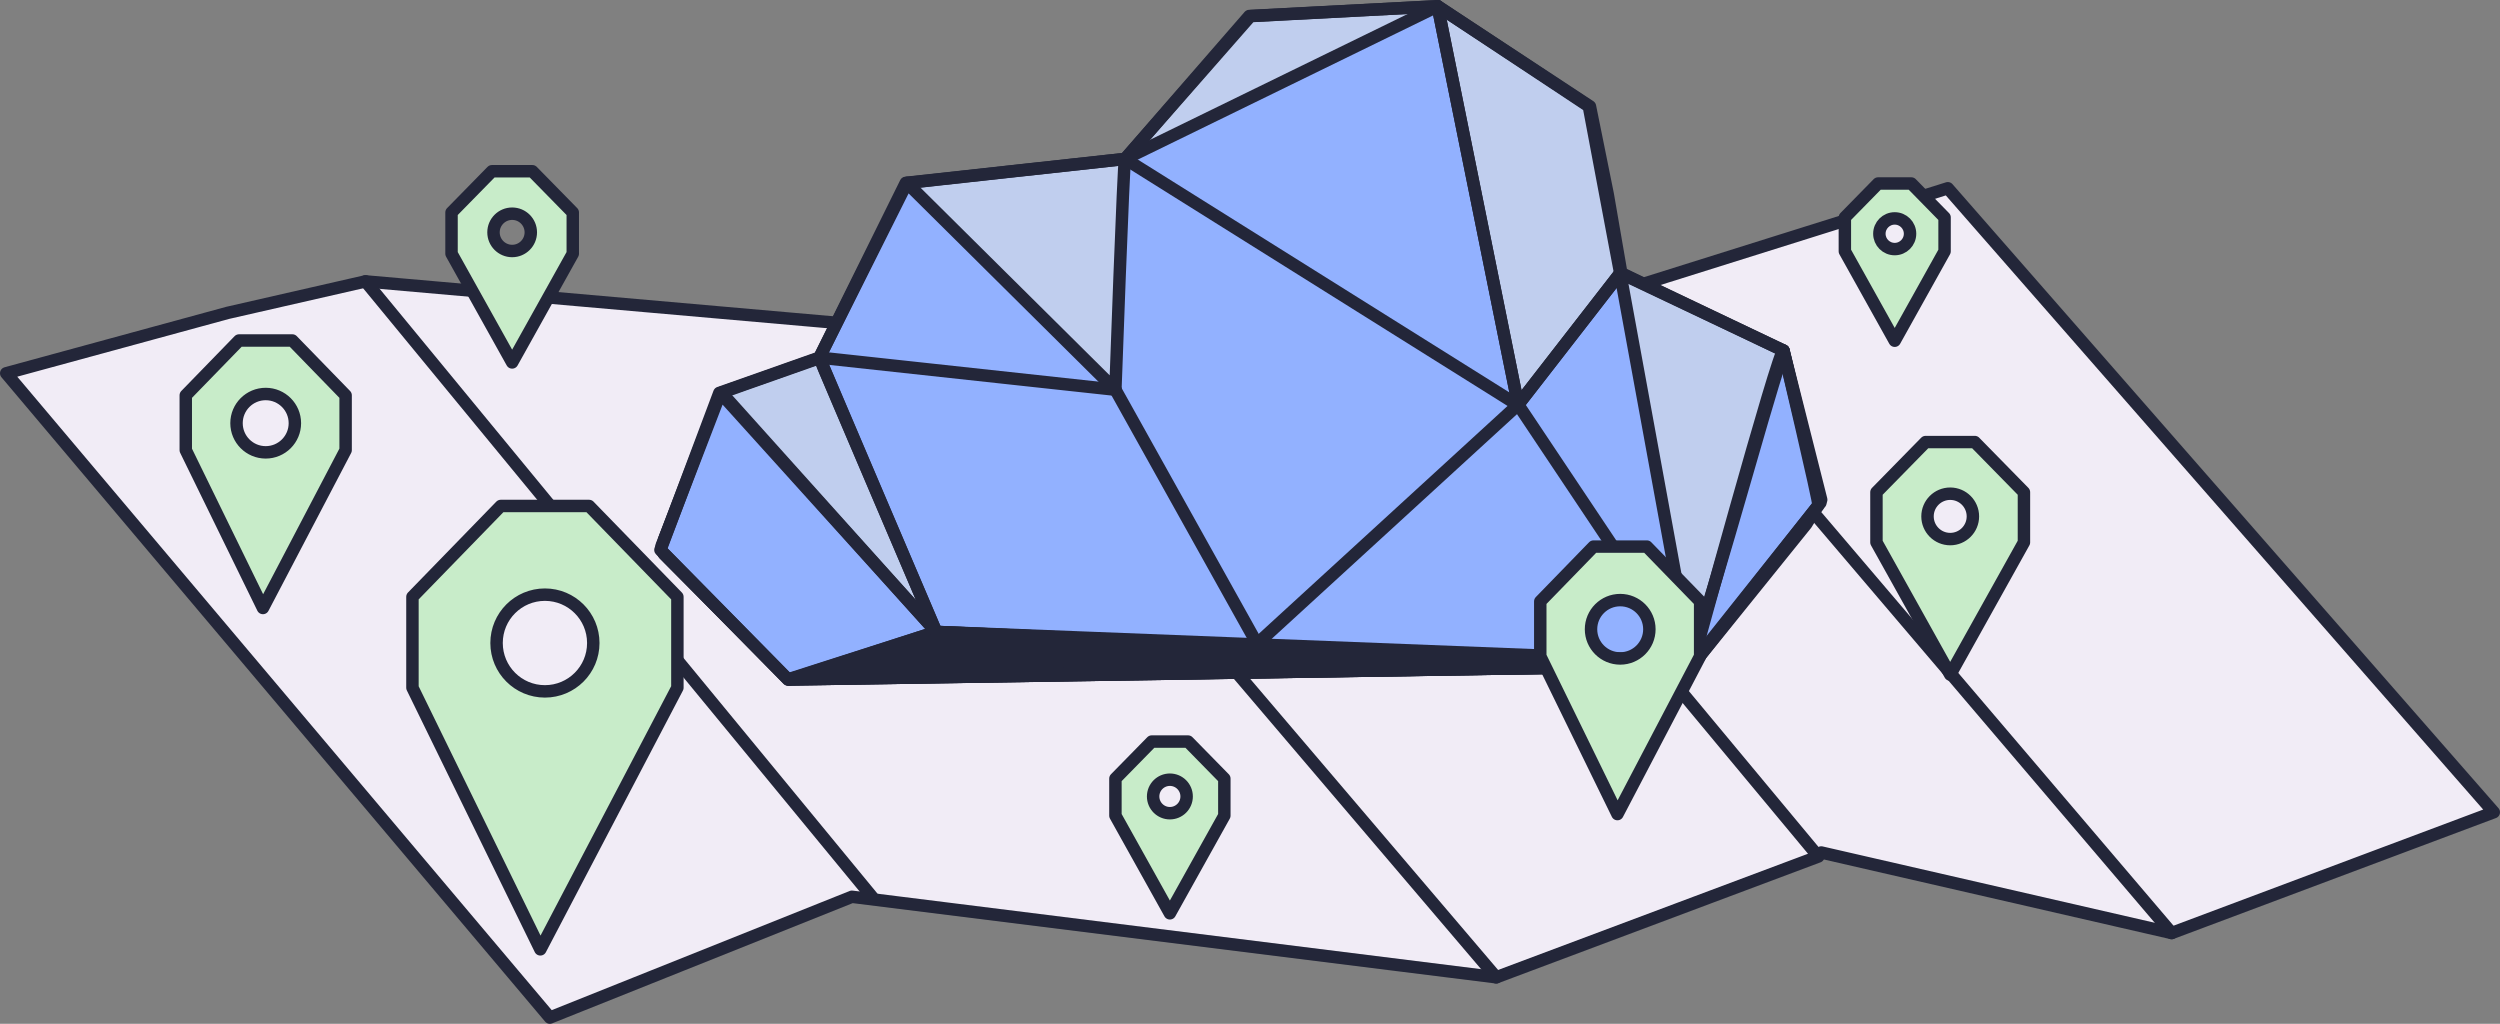
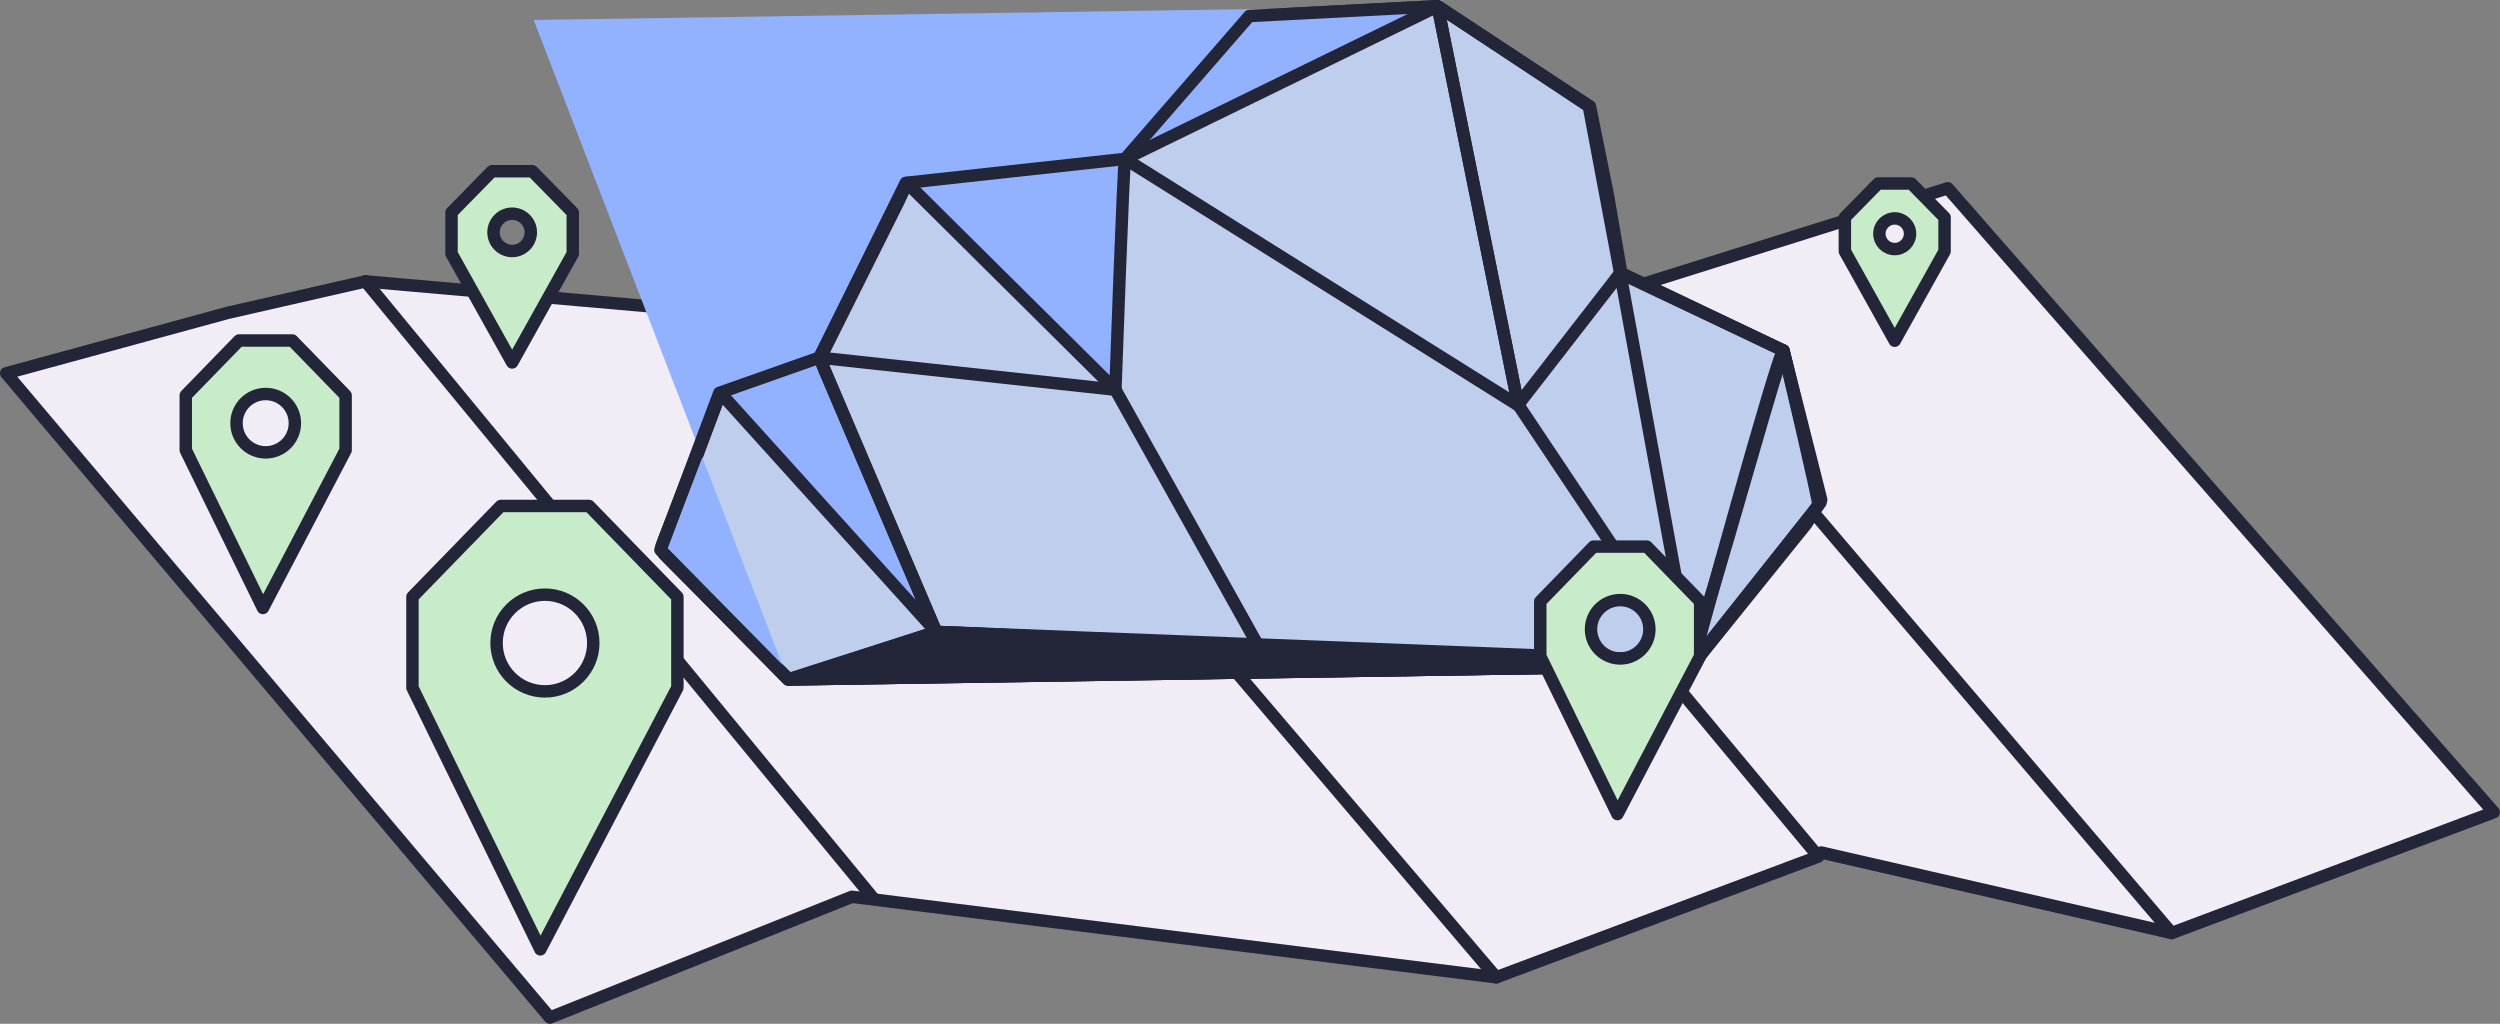
<svg xmlns="http://www.w3.org/2000/svg" viewBox="0 0 402 164.627">
  <rect x="0" y="0" width="402" height="164.627" fill="#808080" stroke="none" />
  <g>
    <polyline points="204.602 37.392 261.778 46.425 313.208 30.273 401 130.606 349.197 150.032 292.857 137.081" fill="#f1ecf6" stroke="#232639" stroke-linecap="round" stroke-linejoin="round" stroke-width="2" />
    <line x1="261.226" y1="46.741" x2="349.197" y2="150.032" fill="#f1edd4" stroke="#232639" stroke-linecap="round" stroke-linejoin="round" stroke-width="2" />
  </g>
  <polyline points="241.001 75.933 292.394 137.725 240.591 157.151 136.984 144.201 88.418 163.627 1 60.02 36.615 50.307 58.772 45.246 58.772 45.246 153.172 53.545 185.55 43.832 204.602 37.392 208.852 42.379" fill="#f1ecf6" stroke="#232639" stroke-linecap="round" stroke-linejoin="round" stroke-width="2" />
  <g>
    <line x1="152.62" y1="53.861" x2="240.591" y2="157.151" fill="none" stroke="#232639" stroke-linecap="round" stroke-linejoin="round" stroke-width="2" />
    <line x1="58.772" y1="45.246" x2="140.222" y2="144.201" fill="none" stroke="#232639" stroke-linecap="round" stroke-linejoin="round" stroke-width="2" />
  </g>
-   <path d="M191.036,119.242h-5.838l-5.838,5.956v5.956l8.757,15.707,8.757-15.707v-5.956l-5.838-5.956Zm-2.919,11.521c-1.488,0-2.694-1.206-2.694-2.694s1.206-2.694,2.694-2.694,2.694,1.206,2.694,2.694-1.206,2.694-2.694,2.694Z" fill="#c8ecc9" stroke="#232639" stroke-linecap="round" stroke-linejoin="round" stroke-width="2" />
  <path d="M307.342,29.507h-5.344l-5.344,5.452v5.452l8.016,14.378,8.016-14.378v-5.452l-5.344-5.452Zm-2.672,10.546c-1.362,0-2.467-1.104-2.467-2.467s1.104-2.466,2.467-2.466,2.466,1.104,2.466,2.466-1.104,2.467-2.466,2.467Z" fill="#c8ecc9" stroke="#232639" stroke-linecap="round" stroke-linejoin="round" stroke-width="2" />
  <path d="M85.604,27.536h-6.499l-6.499,6.629v6.629l9.748,17.485,9.748-17.485v-6.629l-6.499-6.629Zm-3.249,12.825c-1.656,0-2.999-1.343-2.999-2.999s1.343-2.999,2.999-2.999,2.999,1.343,2.999,2.999-1.343,2.999-2.999,2.999Z" fill="#c8ecc9" stroke="#232639" stroke-linecap="round" stroke-linejoin="round" stroke-width="2" />
-   <path d="M317.546,71.083h-7.906l-7.906,8.065v8.065l11.858,21.27,11.858-21.27v-8.065l-7.906-8.065Zm-3.953,15.602c-2.015,0-3.649-1.634-3.649-3.649s1.634-3.649,3.649-3.649,3.649,1.634,3.649,3.649-1.634,3.649-3.649,3.649Z" fill="#c8ecc9" stroke="#232639" stroke-linecap="round" stroke-linejoin="round" stroke-width="2" />
  <g>
    <path id="uuid-074a2e87-7a96-478a-b869-efda7cbe350c" d="M231.18,1.006l24.484,16.101,2.853,14.106,2.196,12.72,26.073,12.443,6.065,23.976-2.419,3.93-18.358,22.769-145.178,2.212-20.1-20.134v-2.35l4.716-11.978,4.333-11.613,16.103-5.683,12.604-25.266,1.286-2.825,35.083-3.858L201.068,2.59l30.112-1.584Z" fill="#c0ceee" />
    <path id="uuid-13758616-3430-42ed-9200-368ffdbb74ed" d="M231.18,1.006l24.484,16.101,2.853,14.106,2.196,12.72,26.073,12.443,6.065,23.976-2.419,3.93-18.358,22.769-145.178,2.212-20.1-20.134v-2.35l4.716-11.978,4.333-11.613,16.103-5.683,12.604-25.266,1.286-2.825,35.083-3.858L201.068,2.59l30.112-1.584Z" fill="none" stroke="#232639" stroke-linecap="round" stroke-linejoin="round" stroke-width="2" />
-     <path id="uuid-262c9166-83c0-482b-beea-93fdf5b2b01d" d="M126.708,109.259l-20.01-20.314c-.313-.319-.428-.782-.302-1.21l9.448-24.549,34.697,38.423s-18.787-43.929-18.782-44.108l14.069-28.084,33.527,33.251s1.313-36.889,1.55-37.114L231.177,1.007l12.94,64.068,16.411-21.146,11.544,63.126s14.076-51.446,14.711-50.678c0,0,5.822,24.621,5.618,24.875l-20.329,25.803-145.364,2.203Z" fill="#92b1ff" />
+     <path id="uuid-262c9166-83c0-482b-beea-93fdf5b2b01d" d="M126.708,109.259l-20.01-20.314c-.313-.319-.428-.782-.302-1.21l9.448-24.549,34.697,38.423s-18.787-43.929-18.782-44.108l14.069-28.084,33.527,33.251s1.313-36.889,1.55-37.114L231.177,1.007s14.076-51.446,14.711-50.678c0,0,5.822,24.621,5.618,24.875l-20.329,25.803-145.364,2.203Z" fill="#92b1ff" />
    <path id="uuid-cfcdb60a-70fa-41e5-879d-611260542ca1" d="M126.708,109.259l-20.01-20.314c-.313-.319-.428-.782-.302-1.21l9.448-24.549,34.697,38.423s-18.787-43.929-18.782-44.108l14.069-28.084,33.527,33.251s1.313-36.889,1.55-37.114L231.177,1.007l12.94,64.068,16.411-21.146,11.544,63.126s14.076-51.446,14.711-50.678c0,0,5.822,24.621,5.618,24.875l-20.329,25.803-145.364,2.203Z" fill="none" stroke="#232639" stroke-linecap="round" stroke-linejoin="round" stroke-width="2" />
    <path id="uuid-39f8b1a8-ced0-4657-8f0f-45c62e7a9619" d="M106.197,88.428l9.471-25.251,16.096-5.682,13.886-28.089,35.263-3.858L200.881,2.578l30.296-1.578,24.301,16.096,5.05,26.827,26.255,12.447,5.937,24.48-20.828,26.196-145.179,2.212-20.517-20.83Z" fill="none" stroke="#232639" stroke-linecap="round" stroke-linejoin="round" stroke-width="2" />
-     <line id="uuid-a535edd5-94a4-4a2f-9284-15817ed59014" x1="150.544" y1="101.607" x2="116.256" y2="63.399" fill="none" stroke="#232639" stroke-linecap="round" stroke-linejoin="round" stroke-width="2" />
    <line id="uuid-7574b164-4c24-44c5-b994-75ae39e4e1c0" x1="131.76" y1="57.5" x2="179.36" y2="62.668" fill="none" stroke="#232639" stroke-linecap="round" stroke-linejoin="round" stroke-width="2" />
    <line id="uuid-a1ffb74a-5b60-482f-a4a5-daf77483ba70" x1="202.142" y1="103.515" x2="179.36" y2="62.668" fill="none" stroke="#232639" stroke-linecap="round" stroke-linejoin="round" stroke-width="2" />
    <line id="uuid-b3a5865d-e62f-4a48-81a0-3138c67045bb" x1="180.91" y1="25.553" x2="244.007" y2="65.095" fill="none" stroke="#232639" stroke-linecap="round" stroke-linejoin="round" stroke-width="2" />
-     <line id="uuid-192b881a-c64e-43fd-a5f8-b51c1137178b" x1="260.528" y1="43.928" x2="244.117" y2="65.073" fill="none" stroke="#232639" stroke-linecap="round" stroke-linejoin="round" stroke-width="2" />
    <path id="uuid-377494e1-44bf-49fb-b1fa-136576297516" d="M244.117,65.073l28.042,41.988-121.615-5.451-18.784-44.108" fill="none" stroke="#232639" stroke-linecap="round" stroke-linejoin="round" stroke-width="2" />
    <line id="uuid-7d9e0b34-0863-4e69-873f-2ee253eb94fe" x1="231.176" y1="1.005" x2="244.117" y2="65.073" fill="none" stroke="#232639" stroke-linecap="round" stroke-linejoin="round" stroke-width="2" />
-     <line id="uuid-52186e7c-13a4-418b-ab5a-13b8e2213bc0" x1="202.141" y1="103.515" x2="244.117" y2="65.073" fill="none" stroke="#232639" stroke-linecap="round" stroke-linejoin="round" stroke-width="2" />
    <line id="uuid-78cc4d3c-958f-4768-ba82-1aa94745d861" x1="150.544" y1="101.607" x2="126.894" y2="109.264" fill="none" stroke="#232639" stroke-linecap="round" stroke-linejoin="round" stroke-width="2" />
    <path id="uuid-c54f6b94-85f7-42da-9f43-2baa4e6439cc" d="M271.825,106.349c6.019-18.604,10.395-35.565,14.956-49.973" fill="none" stroke="#232639" stroke-linecap="round" stroke-linejoin="round" stroke-width="2" />
    <path id="uuid-f808bb70-7e72-4ab6-bea7-5e172147612d" d="M126.9,109.185l144.93-2.834-121.288-4.744-23.642,7.578Z" fill="#232639" />
    <path id="uuid-46817e7b-10ab-4851-84f2-c9973d19b1cc" d="M126.9,109.185l144.93-2.834-121.288-4.744-23.642,7.578Z" fill="none" stroke="#232639" stroke-linecap="round" stroke-linejoin="round" stroke-width="2" />
    <path id="uuid-a8752797-7bda-485d-8674-19d9356d1ec9" d="M126.9,109.185l145.174-2.131-121.532-5.447" fill="none" stroke="#232639" stroke-linecap="round" stroke-linejoin="round" stroke-width="2" />
  </g>
  <path d="M94.724,81.361h-14.201l-14.201,14.612v14.612l20.567,42.069,22.036-42.069v-14.612l-14.201-14.612Zm-7.1,29.813c-4.295,0-7.777-3.482-7.777-7.777s3.482-7.777,7.777-7.777,7.777,3.482,7.777,7.777-3.482,7.777-7.777,7.777Z" fill="#c8ecc9" stroke="#232639" stroke-linecap="round" stroke-linejoin="round" stroke-width="2" />
  <path d="M47.008,54.751h-8.568l-8.568,8.816v8.816l12.409,25.382,13.295-25.382v-8.816l-8.568-8.816Zm-4.284,17.988c-2.592,0-4.692-2.101-4.692-4.692s2.101-4.692,4.692-4.692,4.692,2.101,4.692,4.692-2.101,4.692-4.692,4.692Z" fill="#c8ecc9" stroke="#232639" stroke-linecap="round" stroke-linejoin="round" stroke-width="2" />
  <path d="M264.812,87.891h-8.568l-8.568,8.816v8.816l12.409,25.382,13.295-25.382v-8.816l-8.568-8.816Zm-4.284,17.988c-2.592,0-4.692-2.101-4.692-4.692s2.101-4.692,4.692-4.692,4.692,2.101,4.692,4.692-2.101,4.692-4.692,4.692Z" fill="#c8ecc9" stroke="#232639" stroke-linecap="round" stroke-linejoin="round" stroke-width="2" />
</svg>